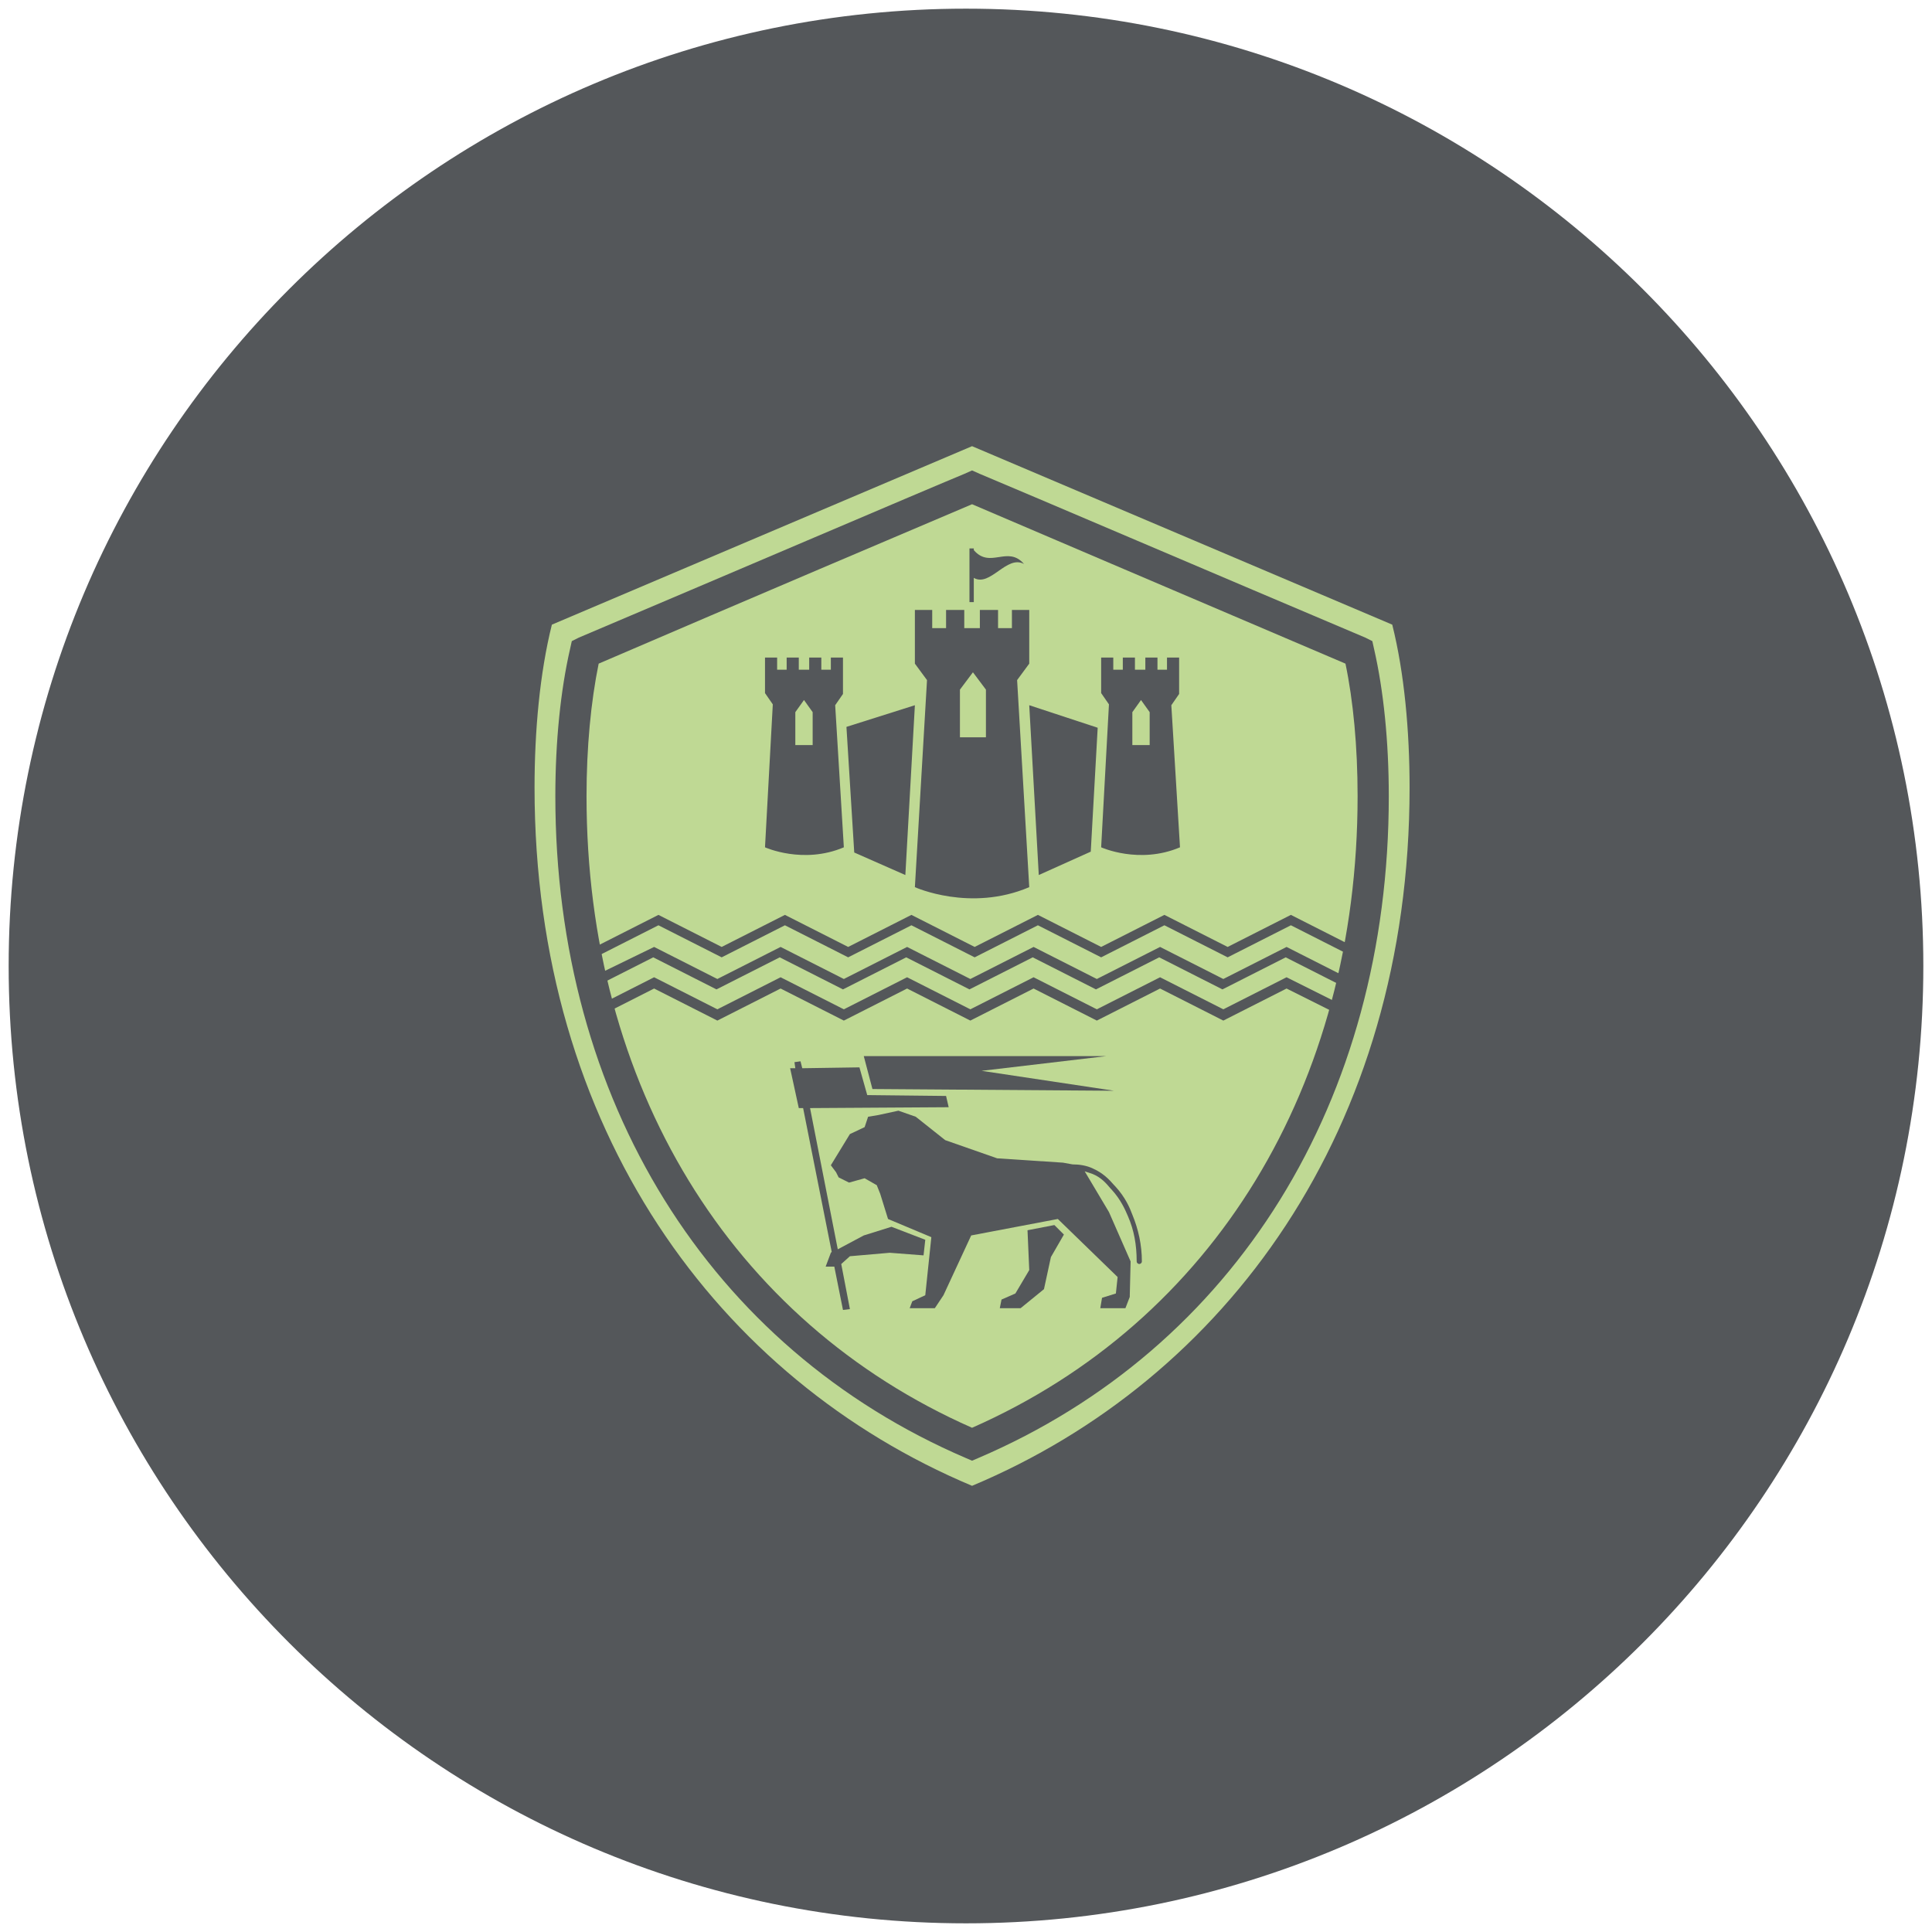
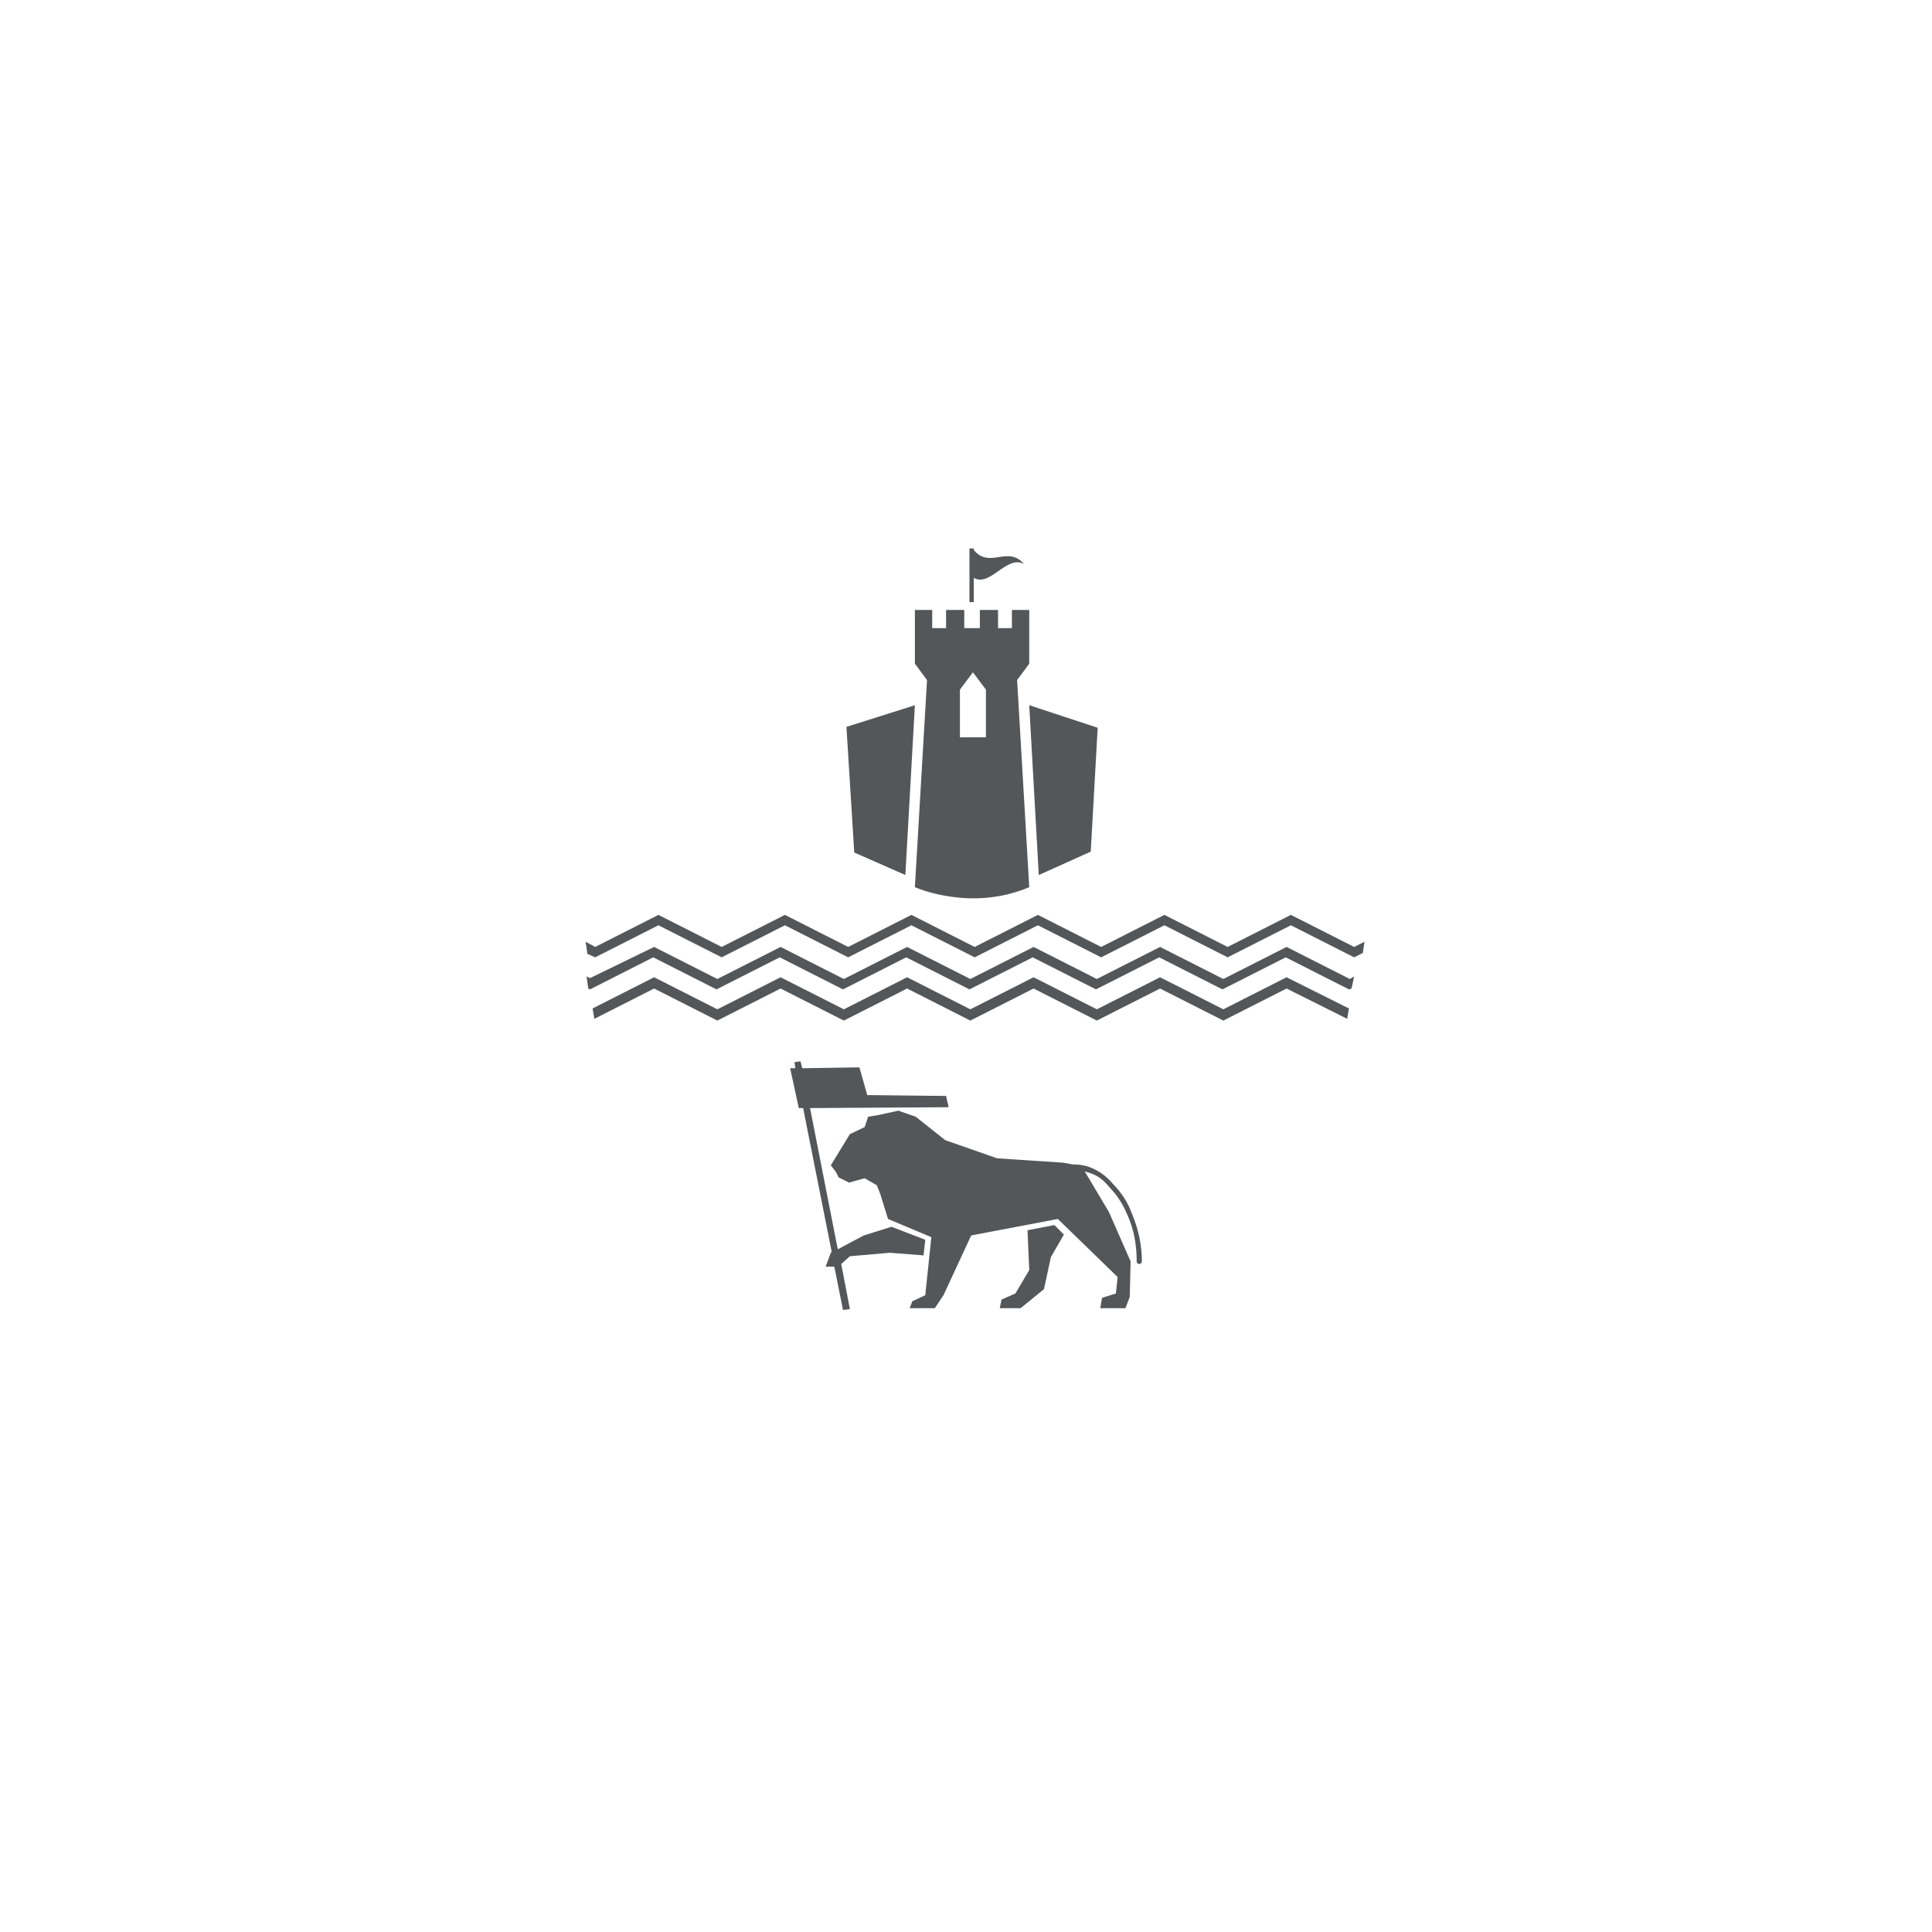
<svg xmlns="http://www.w3.org/2000/svg" xmlns:xlink="http://www.w3.org/1999/xlink" version="1.1" id="Layer_1" x="0px" y="0px" viewBox="0 0 223 223" style="enable-background:new 0 0 223 223;" xml:space="preserve">
  <style type="text/css">
	.st0{clip-path:url(#SVGID_00000005246833576128606970000003780092344846487168_);fill:#54575A;}
	.st1{clip-path:url(#SVGID_00000005246833576128606970000003780092344846487168_);fill:#BFD994;}
	.st2{fill:#54575A;}
	.st3{clip-path:url(#SVGID_00000060717072121981857250000011295137639449751480_);fill:#54575A;}
	.st4{clip-path:url(#SVGID_00000165213992187191760490000015520912332475615378_);fill:#54575A;}
	.st5{clip-path:url(#SVGID_00000153685309139423888090000011060399979481850522_);fill:#54575A;}
</style>
  <g>
    <defs>
-       <rect id="SVGID_1_" x="1" y="1" width="221" height="221" />
-     </defs>
+       </defs>
    <clipPath id="SVGID_00000101787306944555514380000017832298579086294403_">
      <use xlink:href="#SVGID_1_" style="overflow:visible;" />
    </clipPath>
    <path style="clip-path:url(#SVGID_00000101787306944555514380000017832298579086294403_);fill:#54575A;" d="M111.5,222   c61,0,110.5-49.5,110.5-110.5S172.5,1,111.5,1S1,50.5,1,111.5S50.5,222,111.5,222" />
-     <path style="clip-path:url(#SVGID_00000101787306944555514380000017832298579086294403_);fill:#BFD994;" d="M162.7,90.9   c0-6.5-0.6-13.2-2-18.8c0,0-48.5-20.6-48.5-20.6c0,0-48.5,20.6-48.5,20.6c-1.4,5.6-2,12.3-2,18.8c0,39.5,21.2,68.3,50.5,80.6   C141.5,159.2,162.7,130.4,162.7,90.9" />
-     <path style="clip-path:url(#SVGID_00000101787306944555514380000017832298579086294403_);fill:#54575A;" d="M69.1,76.6   c-0.9,4.4-1.4,9.7-1.4,15.3c0,33.4,16.6,60.6,44.5,72.9c27.9-12.3,44.5-39.5,44.5-72.9c0-5.7-0.5-11-1.4-15.3   c-14.8-6.3-43.1-18.4-43.1-18.4C106.3,60.7,85.6,69.5,69.1,76.6 M112.2,168.6l-0.7-0.3C81.9,155.6,64.1,127,64.1,91.9   c0-6.3,0.6-12.2,1.7-17L66,74l0.8-0.4c17.7-7.5,39.9-17,44.5-18.9l0.9-0.4l0,0l0,0l0.9,0.4c4.8,2,28.9,12.3,44.5,18.9l0.8,0.4   l0.2,0.9c1.1,4.8,1.7,10.7,1.7,17c0,35.1-17.7,63.7-47.4,76.4L112.2,168.6z" />
  </g>
  <path class="st2" d="M75.5,112.8l-7.1,3.6l0.2,1.2l6.9-3.5l7.3,3.7l0,0v0h0l7.3-3.7l7.3,3.7l0,0v0h0l7.3-3.7l7.3,3.7l0,0v0h0  l7.3-3.7l7.3,3.7l0,0v0h0l7.3-3.7l7.3,3.7l0,0v0l7.3-3.7l7,3.5l0.2-1.2l-7.2-3.6l0,0l0,0l-7.3,3.7v0l0,0l-7.3-3.7l0,0l0,0l-7.3,3.7  h0v0l0,0l-7.3-3.7l0,0l0,0l-7.3,3.7h0v0l0,0l-7.3-3.7l0,0l0,0l-7.3,3.7h0v0l0,0l-7.3-3.7l0,0l0,0l-7.3,3.7h0v0l0,0L75.5,112.8  L75.5,112.8L75.5,112.8z M68.1,112.9l-0.4-0.2l0.2,1.4l0.2,0.1l0,0v0h0l7.3-3.7l7.3,3.7l0,0v0h0l7.3-3.7l7.3,3.7l0,0v0h0l7.3-3.7  l7.3,3.7l0,0v0h0l7.3-3.7l7.3,3.7l0,0v0h0l7.3-3.7l7.3,3.7l0,0v0l7.3-3.7l7.3,3.7l0,0v0h0l0.3-0.1l0.3-1.4l-0.5,0.3h0v0l0,0  l-7.3-3.7l0,0l0,0l-7.3,3.7v0l0,0l-7.3-3.7l0,0l0,0l-7.3,3.7h0v0l0,0l-7.3-3.7l0,0l0,0l-7.3,3.7h0v0l0,0l-7.3-3.7l0,0l0,0l-7.3,3.7  h0v0l0,0l-7.3-3.7l0,0l0,0l-7.3,3.7h0v0l0,0l-7.3-3.7l0,0l0,0L68.1,112.9L68.1,112.9L68.1,112.9L68.1,112.9z M157.5,108.7l-1.2,0.6  h0v0l0,0l-7.3-3.7l0,0l0,0l-7.3,3.7v0l0,0l-7.3-3.7l0,0l0,0l-7.3,3.7h0v0l0,0l-7.3-3.7l0,0l0,0l-7.3,3.7h0v0l0,0l-7.3-3.7l0,0l0,0  l-7.3,3.7h0v0l0,0l-7.3-3.7l0,0l0,0l-7.3,3.7h0v0l0,0l-7.3-3.7l0,0l0,0l-7.3,3.7h0v0l0,0l-1.1-0.6l0.2,1.4l0.9,0.4l0,0v0h0l7.3-3.7  l7.3,3.7l0,0v0h0l7.3-3.7l7.3,3.7l0,0v0h0l7.3-3.7l7.3,3.7l0,0v0h0l7.3-3.7l7.3,3.7l0,0v0h0l7.3-3.7l7.3,3.7l0,0v0l7.3-3.7l7.3,3.7  l0,0v0h0l1-0.5L157.5,108.7z" />
  <g>
    <defs>
      <rect id="SVGID_00000155115814681437410450000004086170644201425072_" x="1" y="1" width="221" height="221" />
    </defs>
    <clipPath id="SVGID_00000016052522816478655210000017751018495477339560_">
      <use xlink:href="#SVGID_00000155115814681437410450000004086170644201425072_" style="overflow:visible;" />
    </clipPath>
    <path style="clip-path:url(#SVGID_00000016052522816478655210000017751018495477339560_);fill:#54575A;" d="M131.8,145.6   c0-1.9-0.4-3.7-1.1-5.4c-0.3-0.8-0.8-2-2-3.3l-0.1-0.1c-0.6-0.7-1.3-1.4-2.4-1.9c-0.8-0.4-1.7-0.5-2.4-0.5l-1.1-0.2l-7.6-0.5   l-6-2.1l-3.4-2.7l0,0l0,0l-2-0.7l-2.3,0.5l-1.2,0.2l-0.4,1.2l-1.7,0.8l-2.2,3.6l0.6,0.8l0.3,0.6l1.2,0.6l1.8-0.5l1.4,0.8l0.4,1l0,0   l0.9,2.9l5,2.1l-0.7,6.7l-1.5,0.7L105,151h2.9l1-1.5l3.2-6.9l10-1.9l6.9,6.7l-0.2,1.9l-1.6,0.5L127,151h2.9l0.5-1.3l0.1-4.1   l-2.5-5.7l-2.8-4.7c0.3,0.1,0.6,0.2,0.9,0.3c1,0.4,1.6,1.1,2.1,1.7l0.1,0.1c1.1,1.2,1.6,2.4,1.9,3.1c0.7,1.6,1,3.3,1,5.2   c0,0.2,0.2,0.3,0.3,0.3h0C131.6,145.9,131.8,145.8,131.8,145.6" />
  </g>
-   <polygon class="st2" points="128.6,125.9 113.3,123.6 127.7,121.9 99.7,121.9 100.7,125.7 " />
  <polygon class="st2" points="100.1,126.4 99.2,123.2 92.6,123.3 92.4,122.5 91.7,122.6 91.8,123.3 91.2,123.3 92.2,127.9   92.7,127.9 96,144.5 95.9,144.6 95.3,146.2 96.3,146.2 97.3,151.2 98.1,151.1 97.1,145.9 98.1,145 102.7,144.6 106.6,144.9   106.8,143.1 102.9,141.6 99.7,142.6 96.7,144.2 93.5,127.9 109.5,127.8 109.2,126.5 " />
  <polygon class="st2" points="115.6,150 115.4,151 117.8,151 120.5,148.8 121.3,145.1 122.8,142.5 121.7,141.4 118.6,142   118.8,146.6 117.2,149.3 " />
  <g>
    <defs>
      <rect id="SVGID_00000067919489368422804360000006810111696506416519_" x="1" y="1" width="221" height="221" />
    </defs>
    <clipPath id="SVGID_00000178904287285572209390000012186328460296415163_">
      <use xlink:href="#SVGID_00000067919489368422804360000006810111696506416519_" style="overflow:visible;" />
    </clipPath>
    <path style="clip-path:url(#SVGID_00000178904287285572209390000012186328460296415163_);fill:#54575A;" d="M118.2,65.1   c-1.9-2.2-3.9,0.6-5.8-1.6v-0.2h-0.5v6.2h0.5v-2.8C114.3,67.8,116.2,64,118.2,65.1" />
    <path style="clip-path:url(#SVGID_00000178904287285572209390000012186328460296415163_);fill:#54575A;" d="M113.7,85.1h-2.9v-5.5   l1.5-2l1.5,2V85.1z M117.4,78.5l1.4-1.9v-6.2h-2v2.1h-1.6v-2.1h-2.1v2.1h-0.7h-1.1v-2.1h-2.1v2.1h-1.6v-2.1h-2v6.2l1.4,1.9   l-1.4,23.9c0,0,6.4,2.9,13.2,0L117.4,78.5z" />
  </g>
  <polygon class="st2" points="98.6,98.4 104.5,101 105.6,81.4 97.7,83.9 " />
  <polygon class="st2" points="118.8,81.4 119.9,101 125.9,98.3 126.7,84 " />
  <g>
    <defs>
-       <rect id="SVGID_00000007426640448965386550000004602949708541071527_" x="1" y="1" width="221" height="221" />
-     </defs>
+       </defs>
    <clipPath id="SVGID_00000092424696060366452350000016011829819269919926_">
      <use xlink:href="#SVGID_00000007426640448965386550000004602949708541071527_" style="overflow:visible;" />
    </clipPath>
    <path style="clip-path:url(#SVGID_00000092424696060366452350000016011829819269919926_);fill:#54575A;" d="M132.7,86h-2v-3.8   l1-1.4l1,1.4V86z M135.2,81.4l0.9-1.3v-4.2h-1.4v1.4h-1.1v-1.4h-1.4v1.4h-0.5H131v-1.4h-1.4v1.4h-1.1v-1.4h-1.4V80l0.9,1.3   l-0.9,16.5c0,0,4.4,2,9.1,0L135.2,81.4z" />
    <path style="clip-path:url(#SVGID_00000092424696060366452350000016011829819269919926_);fill:#54575A;" d="M93.8,86h-2v-3.8l1-1.4   l1,1.4V86z M96.4,81.4l0.9-1.3v-4.2h-1.4v1.4h-1.1v-1.4h-1.4v1.4h-0.5h-0.7v-1.4h-1.4v1.4h-1.1v-1.4h-1.4V80l0.9,1.3l-0.9,16.5   c0,0,4.4,2,9.1,0L96.4,81.4z" />
  </g>
</svg>